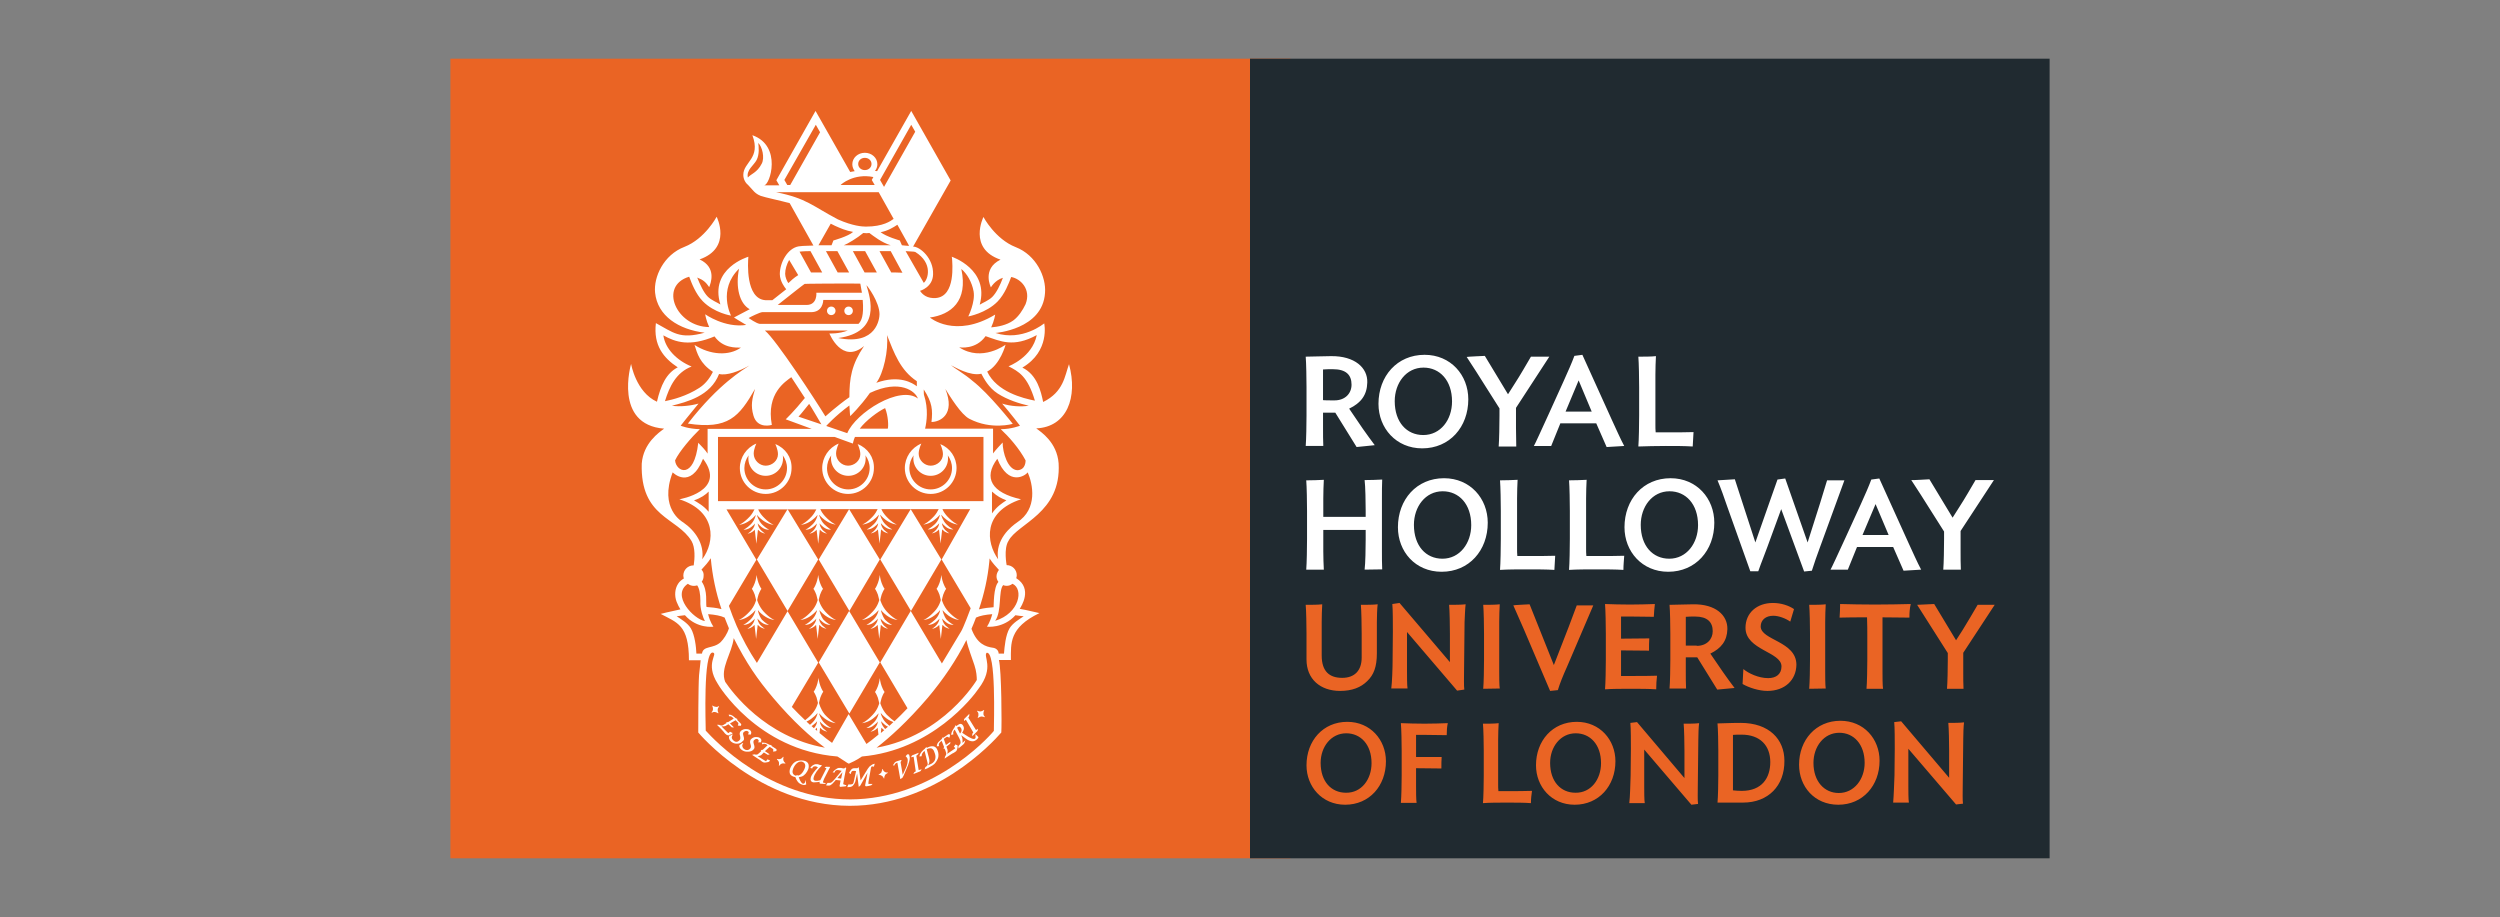
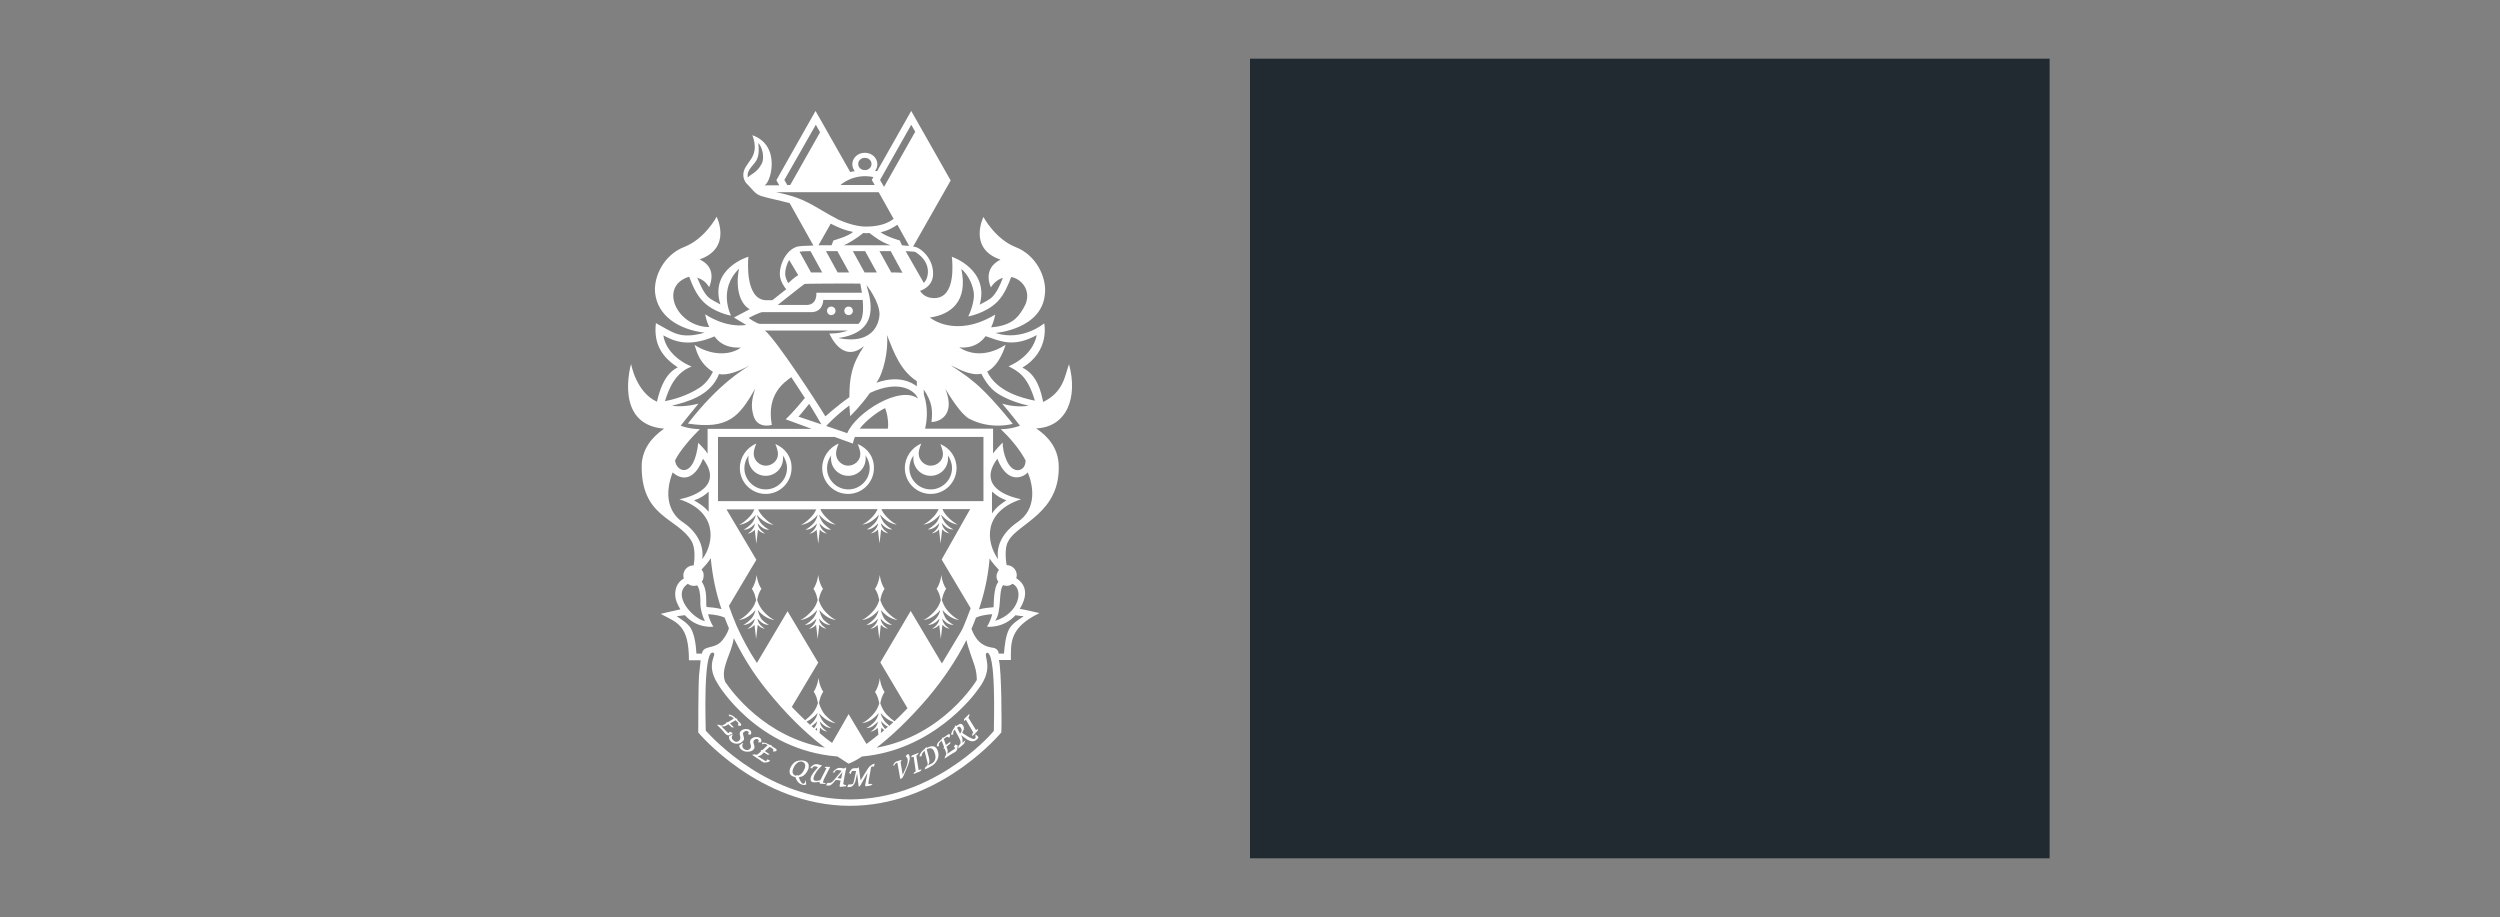
<svg xmlns="http://www.w3.org/2000/svg" id="layer" version="1.2" viewBox="0 0 259 95">
  <rect x="0" y="0" width="259" height="95" fill="#808080" stroke="none" />
-   <rect x="46.66" y="6.08" width="87.035" height="82.84" fill="#ea6424" />
  <rect x="129.5" y="6.08" width="82.84" height="82.84" fill="#202a30" />
  <path d="M75.654,76.108c.055,0,.11-.028.193-.083,0,0,0-.028.028-.028v-.028l.028-.028-.276-.138-.028.028c-.028.028-.055.055-.083.083-.028.028-.055.028-.055.028-.028,0-.028-.028-.055-.028l-.663-.663c.193,0,.359,0,.442-.055l.276-.166.359.331h.221l-.414-.414.58-.331.249.249c.055.055.055.083,0,.276l-.028.028.304.028h0c.083-.083.083-.166,0-.249l-.387-.387.083-.055-.221-.11c-.193-.166-.276-.221-.359-.276-.11-.055-.193-.083-.304-.083h-.055l.055.166h.083c.11,0,.221.055.331.193l.055.055-.58.359h-.221l.083.083c-.166.11-.276.166-.414.249-.055.028-.083.028-.138.028s-.138-.028-.249-.083h-.221l.359.359c.055.055.221.221.304.331.055.055.083.083.11.138.055.055.083.11.138.138.083.083.166.138.414.138-.028-.083,0-.083.055-.083ZM77.007,76.19c-.055-.193-.028-.276.055-.359.055-.055.166-.11.276-.11.055,0,.11.028.166.055.083.083.083.138,0,.276l-.028.028.304.028v-.028c.11-.166.028-.331-.055-.414-.138-.138-.387-.138-.442-.138h-.028c-.193,0-.387.083-.525.221-.138.166-.11.331-.055.497.028.166.055.304-.055.442-.083.083-.193.166-.331.166-.11,0-.221-.055-.304-.138-.166-.138-.193-.304-.166-.387,0-.028.028-.083.083-.193l.028-.028h-.11l-.304.193v.028c0,.193.055.331.221.497.166.138.359.221.58.221h.028c.249,0,.442-.083.58-.249.193-.138.193-.249.083-.608ZM78.084,77.626c.11-.138.11-.249,0-.58-.055-.193-.028-.276.028-.359.055-.055.166-.138.276-.138.055,0,.11.028.138.055.083.083.11.138.028.276l-.028.028h.304v-.028c.11-.166.028-.331-.083-.414-.138-.11-.331-.11-.414-.11h-.028c-.221,0-.387.11-.525.249-.11.166-.083.331-.028.497.055.166.083.304-.028.442-.083.11-.221.166-.331.166s-.193-.028-.304-.11c-.166-.11-.193-.304-.193-.387,0-.028.028-.083.083-.193l.028-.028h-.11l-.304.221v.028c0,.193.083.331.276.469.166.11.331.166.525.166h.11c.276,0,.469-.11.58-.249ZM80.376,77.571l-.469-.304.055-.055-.249-.055c-.221-.11-.331-.166-.414-.193-.138-.028-.249-.028-.359-.028h-.028l.083.193.028-.028c.11-.083.276-.055.442.055l.055.055-.497.469-.221.028.083.083c-.138.138-.221.221-.359.331-.055.055-.11.055-.166.055s-.11,0-.221-.028h0l-.221.055.414.276c.083.055.304.193.387.249.055.028.083.055.138.11.083.055.138.083.166.11.055.028.11.055.221.055.083,0,.166-.028.331-.055.055-.028.11-.028.166-.11v-.055l.028-.028-.304-.083v.028c-.028.028-.028.083-.055.11-.028.055-.055.055-.055.055q-.028,0-.055-.028l-.801-.497c.193-.028.359-.083.414-.166l.221-.221.414.249.193-.055-.497-.331.497-.442.304.193c.083.055.083.083.055.276v.028l.304-.055h0c.083-.11.083-.166-.028-.249ZM83.413,78.841c-.249-.083-.552-.083-.828,0-.359.11-.608.469-.718.746-.083.221-.083.414-.028.58.055.11.166.221.331.276.028.028.11.028.166.055h.055c.138.387.331.663.663.773.083.028.166.055.249.055s.138-.028.221-.055h0l-.055-.442c-.028,0-.055.138-.055.193-.055.138-.138.193-.249.166-.055-.028-.221-.11-.414-.663.11-.028.221-.055.331-.083.276-.11.525-.414.663-.773.11-.442,0-.69-.331-.828ZM83.386,79.559c-.221.58-.497.746-.718.801l-.028-.055-.249.055-.028-.028c-.138-.055-.221-.166-.249-.304s.028-.276.055-.387c.166-.442.497-.746.801-.746.055,0,.11,0,.166.028.138.055.387.221.249.635ZM85.567,81.133c-.11,0-.138-.028-.276-.055h-.028v-.083c.028-.083.055-.166.11-.304l.635-1.243h-.055c-.359-.028-.414-.028-.497.055l-.028.028.193.055-.635,1.243c-.193.055-.387.083-.525.055-.166-.028-.221-.138-.166-.331.083-.387.469-.884.801-1.187q.028-.028.028-.055v-.028l-.028-.028h-.138c-.11-.028-.193-.083-.249-.083h-.193c-.055,0-.083,0-.138.028-.166.055-.331.193-.414.331l-.028.028.221.055v-.028c.028-.166.166-.193.276-.193h.083c.083.028.166.055.221.11-.276.304-.663.718-.746,1.077-.028.083-.028.249.028.331.055.083.11.11.221.138h.138c.166,0,.414-.028.552-.055l-.028.11h0c0,.028.028.083.083.083l.414.028h0c.055,0,.166-.055.193-.083l.055-.055c-.028.083-.083.055-.083.055ZM87.445,81.271c-.055,0-.083-.028-.083-.028v-.055c0-.11.249-1.381.304-1.602v-.028l-.055-.055-.028.028c-.083.055-.11.083-.166.083s-.11-.028-.166-.028c-.055-.028-.138-.028-.249-.028-.083,0-.166,0-.221.028-.083.028-.276.166-.359.249-.055.055-.11.11-.138.166l-.028.028h.221v-.028c.028-.166.166-.249.359-.221.083,0,.249.055.359.083l-.69.828c-.331.387-.414.442-.635.414h-.138l-.138.221-.028.028h.028c.055.028.083.028.138.028.221.028.359,0,.69-.387l.166-.193.497.055-.11.58h0c0,.028.055.055.083.083h0c.166-.028.331-.028.552-.055h0l.083-.138h-.11c-.055-.028-.11-.028-.138-.055ZM87.279,80.001l-.138.663-.387-.055c-.028.028.525-.607.525-.607ZM90.537,79.145c-.055,0-.11.028-.11.028-.028,0-.304.193-.359.249-.028.055-.11.138-.166.221l-.746,1.215-.193-1.381-.138.11h-.276c-.138,0-.276.028-.359.138-.083.083-.166.221-.221.331v.028l.193.11v-.055c0-.083.028-.166.083-.221.055-.055.138-.055.193-.055.083,0,.193,0,.249.028l-.193.884c-.083.469-.138.469-.387.497h-.221l-.11.276h.11c.193,0,.276-.028.387-.083.083-.028.276-.304.331-.469l.193-.856.166,1.381.166-.138.746-1.325-.249,1.298c0,.055.055.11.11.11.166-.028.387-.055.525-.11h0l.138-.138h-.331c-.11,0-.11-.028-.11-.055s.028-.138.028-.221l.249-1.408c.028-.083.055-.138.138-.138.028,0,.11.028.138.028h.028l.083-.304h-.028c-.028.028-.055.028-.055.028ZM94.182,78.178h0c-.055-.028-.138-.055-.166-.028-.028,0-.055.028-.166.166l-.028.028.028.028c.083.083.138.138.166.221.083.276-.055.746-.166.966l-.331.718-.221-1.325.11-.166-.028-.028c-.028-.028-.055-.028-.11,0l-.359.11c-.083.028-.166.083-.221.138-.055.083-.11.166-.166.249l-.028.028.166.028v-.028c.028-.138.166-.221.221-.249,0,0,.055,0,.083-.028l.304,1.712.221-.138c.055-.028.469-1.049.58-1.298.193-.552.221-.773.138-.994,0-.028-.028-.083-.028-.11ZM94.928,78.289c.11-.055.138-.083.221-.221l.028-.083-.69.276c-.028.028-.055.083-.083.138v.055l.249-.055.221,1.519c-.138.055-.166.083-.221.221l-.028.055.69-.276c.055-.028.083-.055.138-.166l.028-.055-.304.083c0,.028-.249-1.491-.249-1.491ZM96.005,77.488l-.028-.11-.193.221c-.083.055-.138.11-.193.166-.166.166-.276.331-.331.552v.055l.221-.028v-.028c0-.193.11-.359.304-.525l.304,1.215c.055.221.028.304-.221.469h0l-.083.249.055-.028c.055-.028.083-.055.138-.055.083-.028.193-.083.276-.138.304-.166.469-.276.552-.359.11-.11.387-.469.414-.801.028-.249-.028-.525-.166-.773-.193-.304-.552-.359-1.049-.083ZM96.226,78.455l-.221-.828c.138-.083.276-.11.387-.11.193,0,.304.166.359.276.083.166.166.442.166.608,0,.414-.221.608-.414.718-.11.055-.193.083-.276.138-.028,0-.055.028-.083.028.193-.304.166-.497.083-.828ZM99.042,77.157h0l-.028-.055-.193.249.028.028c.028.028.055.055.083.083.055.055.028.083-.028.11l-.773.525c.055-.193.055-.359.028-.442l-.11-.304.387-.304.028-.193-.469.331-.221-.635.276-.193c.028-.028.055-.028.083-.028s.083.028.193.083l.028.028.083-.304h0c-.083-.083-.138-.11-.249-.028l-.469.331-.028-.083-.138.221c-.193.166-.276.249-.331.304-.11.138-.166.276-.166.414v.028l.249-.028-.028-.028c-.055-.166,0-.304.221-.469l.055-.055.249.635-.055.221.11-.055c.083.166.11.304.166.469.028.11,0,.193-.11.359l-.055.221.414-.276c.083-.055.249-.166.387-.249.055-.028.11-.055.166-.083.055-.028.11-.083.166-.11.11-.083.166-.138.221-.497,0-.083,0-.138-.055-.193-.11 0-.11-.028-.11-.028ZM101.058,76.19c.028.193.028.276-.055.331-.11.11-.469-.028-.994-.387l-.331-.221c.055-.083.138-.221.166-.331.055-.193-.028-.359-.11-.469-.083-.11-.193-.138-.304-.11-.083.028-.166.083-.359.221l-.055-.11-.166.304c-.028.055-.083.083-.11.166-.11.166-.193.359-.193.525v.028l.221-.055v-.028c-.055-.166,0-.331.138-.469l.469.884c.221.414.138.552.083.635l-.166.193v.249l.497-.414c.11-.11.138-.138.193-.359l.028-.083-.304.276c.028-.331.028-.497-.138-.801l.497.359c.249.193.497.276.69.276.138,0,.276-.055.414-.166,0,0,.193-.166.193-.249v-.028l-.276-.276c-.055,0-.028.11-.028.11ZM99.622,75.638c0,.138-.083.276-.166.359l-.304-.608c.11-.083.166-.11.221-.11s.083.028.138.083c.055.055.11.166.11.276ZM101.113,75.638l-.801-1.298c.083-.083.11-.138.11-.304v-.083l-.525.525c-.028.028-.028.11-.028.166v.055l.193-.138.773,1.325c-.11.11-.11.138-.11.304v.083l.525-.525c.028-.028.055-.083.055-.193v-.055l-.193.138Z" fill="#fff" />
-   <path d="M110.75,37.725c-.442,1.215-.552,2.872-2.679,3.921-.221-1.049-.607-2.817-2.154-3.562,2.899-1.712,2.264-4.584,2.264-4.584,0,0-2.264,1.905-5.053.994,0,0,4.888-.359,5.136-4.142.138-1.657-.911-3.921-3.037-4.75s-3.341-3.12-3.341-3.12c0,0-1.629,3.258,1.767,4.418-1.961.966-.994,2.872-.994,2.872,0,0,.414-.746,1.243-.994-.276.746-.663,1.546-1.105,1.988-.359.359-.994.607-1.298.801,1.022-3.673-2.899-4.97-2.899-4.97,0,0,0,.055.028.11.028.525.414,4.004-1.684,4.17-.884.055-1.353-.331-1.629-.746,0,0,1.325-.359,1.353-1.712.055-1.657-1.353-2.872-2.071-2.872l3.893-6.848-4.087-7.207-3.535,6.241c-.055,0-.138-.028-.221-.028.166-.193.249-.442.249-.69,0-.663-.58-1.187-1.298-1.187s-1.298.525-1.298,1.187c0,.276.11.525.249.718-.193.028-.331.055-.469.083l-3.59-6.323-4.059,7.179.304.525h-1.574c.608,0,1.905-4.087-1.215-5.191.911,2.43-.939,2.761-.939,4.114,0,.469.249.856.525,1.077l.552.607c.083.083.304.331.746.497.387.138,2.181.525,2.982.746l2.458,4.391c-1.049.028-1.381.055-1.519.083-1.16.193-1.961,1.684-1.961,2.872,0,.773.58,1.464.58,1.464l.083.11c-.387.304-.856.663-1.436,1.132h-.718c-2.071-.138-1.822-3.921-1.767-4.501,0,0-4.059,1.187-2.899,4.943-.304-.193-.939-.442-1.298-.801-.442-.442-.801-1.243-1.105-1.988.635.249.911.497,1.243.994.138-.359.828-2.016-.994-2.872,3.396-1.187,1.767-4.418,1.767-4.418,0,0-1.215,2.292-3.341,3.12-2.154.828-3.203,3.12-3.037,4.75.249,2.402,2.43,3.811,5.136,4.142-2.596.718-3.258-.028-5.053-.994-.276,2.32.801,3.617,2.264,4.584-1.187.607-1.767,1.878-2.154,3.562-2.181-.994-2.679-3.921-2.679-3.921,0,0-1.85,6.296,3.424,6.71-.525.387-2.154,1.491-2.32,3.617-.166,5.606,3.673,5.55,5.164,8.036.387.663.331,1.795.221,2.513h-.028c-.58,0-1.049.469-1.049,1.049,0,.11.028.221.055.304-.221.138-.442.304-.58.525-.359.525-.414,1.27-.166,1.905.11.276.249.552.387.773-1.077.221-2.043.469-2.043.469,1.684.911,2.927,1.105,2.927,4.805h1.215c-.055.469-.11,1.049-.166,1.546-.083,1.049-.083,5.937-.083,5.937,0,0,6.296,7.566,15.684,7.594h.028c8.671,0,14.69-6.434,15.684-7.594.055-.773.028-6.462-.249-7.511h1.243c0-1.74-.193-3.341,2.955-4.86-1.049-.221-.966-.249-2.043-.442.138-.221,1.381-2.071-.359-3.176.028-.11.055-.193.055-.304,0-.58-.469-1.049-1.049-1.049,0,0-.331-1.712.193-2.513.911-1.795,5.495-2.872,5.191-8.036-.166-2.154-1.795-3.231-2.32-3.617,3.176-.138,4.335-3.203,3.396-6.655ZM78.912,16.96c-.469.939-1.16,1.077-1.436,1.436-.166-.801.608-1.243.911-1.822.304-.607.221-1.381.166-1.767.414.387.69,1.546.359,2.154ZM99.595,27.867c.58.469,1.105,1.381,1.27,2.32.193,1.105-.552,2.596-.552,2.596,0,0,1.85-.331,3.037-1.546.746-.773,1.16-1.878,1.408-2.54.966.166,2.099,1.27,1.491,2.817-.304.635-.718,1.27-1.27,1.684-.69.497-1.629.663-2.292.718.331-.718.414-1.325.414-1.325-4.17,2.513-6.765.304-6.765.304,2.181-.304,3.976-1.684,3.258-5.026ZM95.701,40.348c.884,1.353.939,2.126.801,3.369.856,0,2.513-.746,1.436-3.424.497.801,1.629,2.651,2.485,3.093,2.264,1.187,4.501.525,4.501.525,0,0-2.458-3.148-4.197-4.473-.718-.635-2.016-1.408-2.209-1.602.359.166,1.961,1.16,3.148.884.249.469.746,1.436,1.684,2.043,1.022.663,2.264,1.049,3.231,1.27-.828.138-1.905.055-2.761-.221.884,1.022,1.85,2.292,1.85,2.292,0,0-.884.359-1.988.359.856.801,1.905,1.988,2.568,3.231,0,0,.055.994-.856,1.022-.994-.055-1.519-1.822-1.519-2.872,0,0-.718.746-.994,1.132v-2.568h-7.041c.166-.69.359-2.043-.11-3.479-.028,0-.028-.58-.028-.58ZM103.433,60.285c-.525.58-.469,2.402-.497,2.623-.414.028-.966.083-1.519.221.552-1.629.911-3.258,1.077-4.943l.028-.331c.276.442.663.856.966,1.187-.138.193-.249.414-.249.663,0,.193.055.387.193.58ZM101.887,45.263v6.655h-27.503v-6.655h12.067l1.905.69s.083-.414.221-.69h13.31ZM100.561,63.019c-.055.166-.773,2.071-.994,2.402l-1.988,3.314-3.231-5.44-3.148,5.329,2.817,4.75c-.469.497-.911.939-1.353,1.353-.193-.138-.469-.359-.801-.69-.497-.552-.663-1.187-.663-1.187h0c.028-.166.083-.359.138-.552.166-.442.304-.608.304-.608h0s-.138-.166-.304-.608c-.138-.359-.193-.828-.193-.828,0,0-.055.469-.193.828-.166.442-.304.608-.304.608h0s.138.166.304.608l.138.552h0s-.138.635-.663,1.187c-.663.718-1.132.884-1.132.884,0,0,.552-.028,1.132-.469.442-.331.58-.552.58-.552v.083s-.11.525-.525.911c-.387.387-.718.525-.718.525,0,0,.387.055.801-.304.387-.304.387-.387.387-.387l-.028.166s-.055.276-.304.552c-.166.193-.442.359-.442.359,0,0,.276-.028.497-.193.138-.083.249-.221.249-.221l.083.718c-.442.359-.856.69-1.243.966l-1.85-3.093-1.712,2.982c-.387-.276-.828-.608-1.298-1.022l.055-.552s.11.11.249.221c.221.138.497.193.497.193,0,0-.276-.193-.442-.359-.249-.276-.304-.552-.304-.552l-.028-.166s0,.055.387.387c.414.331.801.304.801.304,0,0-.331-.138-.718-.525-.387-.387-.525-.911-.525-.911v-.083s.138.221.58.552c.608.442,1.132.469,1.132.469,0,0-.469-.166-1.132-.884-.469-.58-.608-1.215-.608-1.215h0c.028-.166.083-.359.138-.552.166-.442.304-.608.304-.608h0s-.138-.166-.304-.608c-.138-.359-.193-.828-.193-.828,0,0-.055.469-.193.828-.166.442-.304.608-.304.608h0s.138.166.304.608l.138.552h0s-.138.635-.663,1.187c-.249.276-.497.469-.663.608-.442-.414-.911-.884-1.381-1.381l2.734-4.584-3.176-5.329-3.176,5.357c-.828-1.243-1.519-2.54-2.099-3.838h0c-.166-.359-.69-1.712-.801-2.071l2.844-4.777-3.093-5.219h2.899c-.11.221-.249.469-.469.718-.663.718-1.132.884-1.132.884,0,0,.552-.028,1.132-.469.442-.331.58-.552.58-.552v.083s-.11.525-.525.911c-.387.387-.718.525-.718.525,0,0,.359.055.801-.276.387-.304.387-.387.387-.387l-.028.166s-.055.276-.304.552c-.166.193-.442.359-.442.359,0,0,.276-.028.497-.193.138-.083.249-.221.249-.221l.166,1.464h0l.166-1.464s.11.11.249.221c.221.138.497.193.497.193,0,0-.276-.193-.442-.359-.249-.276-.304-.552-.304-.552l-.028-.166s0,.055.387.387c.414.331.801.276.801.276,0,0-.331-.138-.718-.525s-.525-.911-.525-.911v-.083s.138.221.58.552c.608.442,1.132.469,1.132.469,0,0-.469-.166-1.132-.884-.221-.249-.387-.497-.469-.718h6.02c-.11.221-.249.469-.469.718-.663.718-1.132.884-1.132.884,0,0,.552-.028,1.132-.469.442-.331.58-.552.58-.552v.083s-.11.525-.525.911c-.387.387-.718.525-.718.525,0,0,.359.055.801-.276.387-.304.387-.387.387-.387l-.028.166s-.055.276-.304.552c-.166.193-.442.359-.442.359,0,0,.276-.028.497-.193.138-.083.249-.221.249-.221l.166,1.464h0l.166-1.464s.11.11.249.221c.221.138.497.193.497.193,0,0-.276-.193-.442-.359-.249-.276-.304-.552-.304-.552l-.028-.166s0,.055.387.387c.414.331.801.276.801.276,0,0-.276-.166-.69-.552-.387-.387-.525-.911-.525-.911v-.083s.138.221.58.552c.608.442,1.132.469,1.132.469,0,0-.469-.166-1.132-.884-.221-.249-.387-.497-.469-.718h5.937c-.11.221-.249.469-.469.718-.663.718-1.132.884-1.132.884,0,0,.552-.028,1.132-.469.442-.331.58-.552.58-.552v.083s-.11.525-.525.911c-.387.387-.718.525-.718.525,0,0,.359.055.801-.276.387-.304.387-.387.387-.387l-.028.166s-.055.276-.304.552c-.166.193-.442.359-.442.359,0,0,.276-.028.497-.193.138-.083.249-.221.249-.221l.166,1.464h0l.166-1.464s.11.11.249.221c.221.138.497.193.497.193,0,0-.276-.193-.442-.359-.249-.276-.304-.552-.304-.552l-.028-.166s0,.055.387.387c.442.331.801.276.801.276,0,0-.331-.138-.718-.525s-.525-.911-.525-.911v-.083s.138.221.58.552c.608.442,1.132.469,1.132.469,0,0-.469-.166-1.132-.884-.221-.249-.387-.497-.469-.718h5.937c-.11.221-.249.469-.469.718-.663.718-1.132.884-1.132.884,0,0,.552-.028,1.132-.469.442-.331.58-.552.58-.552v.083s-.11.525-.525.911-.718.525-.718.525c0,0,.359.055.801-.276.387-.304.387-.387.387-.387l-.028.166s-.055.276-.304.552c-.166.193-.442.359-.442.359,0,0,.276-.028.497-.193.138-.083.249-.221.249-.221l.166,1.464h0l.166-1.464s.11.11.249.221c.221.138.497.193.497.193,0,0-.276-.193-.442-.359-.249-.276-.304-.552-.304-.552l-.028-.166s0,.055.387.387c.414.331.801.276.801.276,0,0-.331-.138-.718-.525-.387-.387-.525-.911-.525-.911v-.083s.138.221.58.552c.608.442,1.132.469,1.132.469,0,0-.469-.166-1.132-.884-.221-.249-.387-.497-.469-.718h2.872l-2.955,5.219,3.01,5.053h0ZM91.614,75.417c-.249-.276-.304-.552-.304-.552l-.028-.166s0,.055.387.387c.11.083.221.166.331.193-.083.083-.193.166-.304.249,0-.028-.055-.055-.083-.11ZM91.614,75.638c-.11.11-.249.193-.359.304l.055-.552s.11.11.249.221c.028,0,.055.028.055.028ZM91.78,74.865c-.387-.387-.525-.911-.525-.911v-.083s.138.221.58.552c.249.193.525.304.718.387-.138.138-.276.249-.414.387-.083-.11-.221-.193-.359-.331ZM96.115,72.297c1.629-1.933,2.982-3.949,4.004-5.992.166.801.608,1.905.828,2.596.221.663.249,1.215.249,1.546h0c-.028.055-3.452,5.771-10.383,7.014,1.353-1.049,3.203-2.706,5.302-5.164ZM76.013,66.111c1.325,2.596,2.402,4.197,4.087,6.185,2.071,2.458,3.949,4.114,5.357,5.164-6.213-1.105-9.637-5.799-10.327-6.821-.552-1.408.69-2.927.884-4.529ZM84.628,74.893s-.055.276-.304.552h0c-.083-.083-.166-.138-.249-.221.055-.028.11-.083.193-.138.387-.304.387-.387.387-.387l-.028.193ZM84.656,75.721c-.055-.055-.138-.11-.193-.166.083-.083.166-.166.166-.166l.028.331ZM84.159,74.865c-.083.083-.166.166-.249.221-.11-.11-.249-.221-.359-.331.166-.083.359-.166.552-.331.442-.331.58-.552.58-.552v.083s-.11.525-.525.911ZM72.672,59.015c.304-.331.69-.746.966-1.187v.028c.166,1.795.525,3.535,1.105,5.247-.552-.138-1.105-.193-1.546-.221-.11-.331.166-1.684-.497-2.623.138-.166.193-.387.193-.608.028-.249-.055-.469-.221-.635ZM73.334,47.031c-.304-.469-.608-.746-.994-1.16-.442,3.921-2.32,2.982-2.402,1.822.442-.939,1.712-2.402,2.568-3.231-1.215-.028-1.988-.359-1.988-.359,0,0,.994-1.27,1.85-2.292-.773.221-1.933.359-2.761.221,1.519-.387,4.004-.994,4.888-3.286.801.193,2.071-.276,3.148-.884-.663.469-3.12,1.822-6.379,6.02,4.17.635,5.302-.69,6.959-3.59-.304,1.022-.469,1.712-.166,2.761.414,1.436,1.905.966,1.905.966-.608-3.286,1.436-4.501,2.016-4.943.359.552,1.27,1.933,1.408,2.154-1.16,1.436-1.988,2.209-1.988,2.209l2.706.994h-10.797v2.596h.028ZM86.754,26.017l1.215,2.209h-1.187l-1.215-2.209h1.187ZM84.794,25.409l1.27-2.237c.166.083.331.166.442.221.552.249,1.105.497,1.878.635-.525.469-2.043.884-2.043.884l-.193.497h-1.353ZM87.417,25.409c.387-.138,1.436-.773,2.016-1.27.221.028.469.028.635,0,.414.304,1.27.994,2.209,1.27h-4.86ZM87.776,44.877l-2.181-.746s.911-1.022,2.402-2.126c.028.663.083,1.105.083,1.105,0,0,1.049-.994,2.043-2.402,3.12-1.464,4.722-.166,4.97.58-1.85-1.408-6.434,1.464-7.318,3.59ZM91.973,44.407h-2.899c.608-.828,1.905-1.795,2.623-2.126.331.801.359,1.905.276,2.126ZM94.983,40.017c-.442-.331-1.795-1.215-4.197-.359.746-.966,1.27-3.369,1.105-4.943.746,1.878,1.381,3.645,3.093,4.777v.525ZM92.332,28.226l-1.215-2.209h1.16l1.215,2.237c-.304-.028-1.16-.028-1.16-.028ZM93.437,25.409l-.221-.497s-1.381-.387-1.988-.856c.746-.138,1.325-.497,1.74-.773l1.215,2.181c-.028.028-.746-.055-.746-.055ZM89.626,26.017l1.215,2.209h-1.27l-1.215-2.209h1.27ZM89.764,29.551c.11.083,1.353,1.74,1.353,3.01,0,.414-.276,3.258-4.28,2.458,4.473-.607,3.341-4.087,2.927-5.467ZM85.926,34.549s1.298,3.231,3.59,1.298c-1.298,1.933-1.519,3.314-1.519,5.302-1.298.911-2.485,1.988-2.485,1.988-.939-1.546-5.108-7.953-6.268-8.892h8.588c-.939.359-1.905.304-1.905.304ZM85.098,43.965l-2.375-.801c.249-.249.469-.552,1.105-1.325.193.276,1.27,2.126,1.27,2.126ZM95.701,29.33q-.028,0,0,0h0ZM94.818,26.1c1.878,1.16,1.325,2.872.884,3.203l-1.878-3.286c.11.028.884.028.994.083ZM94.403,12.928l.414.718-3.231,5.716-.414-.718,3.231-5.716ZM89.599,16.352c.387,0,.69.276.69.635s-.304.635-.69.635-.69-.276-.69-.635.304-.635.69-.635ZM90.482,18.34l-.166.304.304.525h-3.535c.028-.055,1.353-1.243,3.396-.828ZM84.518,12.928l.442.773-3.093,5.467h-.304l-.304-.525,3.258-5.716ZM80.403,19.914h10.631l1.546,2.761c-.304.221-1.077.801-2.872.801-.359,0-1.353-.055-2.899-.746-2.679-1.408-3.231-2.181-6.406-2.817ZM83.965,26.017l1.215,2.209h-1.16l-1.187-2.154s.387-.055,1.132-.055ZM81.342,28.364c0-.469.166-.994.414-1.436l.939,1.574c-.414.249-.828.635-1.022.828-.138-.193-.331-.607-.331-.966ZM83.358,29.413c.11,0,.469-.028,1.657-.028,1.215,0,2.817-.028,4.114,0,.055.276.11.607.166.939h-4.722s.138,1.27-1.022,1.27h-2.982c1.298-1.022,2.54-2.016,2.789-2.181ZM78.967,32.34h5.053c1.187,0,1.27-1.077,1.27-1.27h4.087c.138,1.657-.138,2.181-.442,2.485h-10.217c-.387-.055-1.105-.58-1.16-.607.166-.11,1.187-.607,1.408-.607ZM71.401,28.668c.249.663.663,1.767,1.408,2.54,1.187,1.215,2.927,1.491,2.927,1.491,0,0-1.408-2.679.828-4.86-.387,1.933.055,3.617,1.105,4.197l-1.629.856s.635.414,1.27.773c-2.237.331-4.252-1.105-4.252-1.105,0,0,.083.607.414,1.325-3.396-.028-5.274-4.252-2.071-5.219ZM71.65,37.973c-1.546-.635-2.734-1.85-2.927-3.231,1.27.718,2.734,1.187,5.302.11.884,1.243,2.237,1.16,2.734,1.16-1.243.884-3.176.773-4.805-.276.276.884.552,1.905,1.905,2.789-.221.442-.663,1.187-1.408,1.657-1.325.856-2.734,1.215-3.562,1.381.469-1.519,1.16-2.982,2.761-3.59ZM70.794,54.127c-.138-.083-2.54-1.436-1.105-5.191,0,0,1.822,1.878,3.148-1.408,2.54,3.369-2.458,4.197-2.458,4.197,3.866,1.243,3.728,4.391,2.375,6.213.221-1.574-.718-2.955-1.961-3.811ZM73.417,50.924v2.099c-.525-.635-1.105-.939-1.519-1.187.69-.221,1.243-.608,1.519-.911ZM71.263,60.478c.166.138.387.221.635.221.11,0,.221-.028.331-.055.221.304.331.884.331,1.602-.055.856.304,1.822.469,2.099-1.16-.193-3.535-2.678-1.767-3.866ZM72.727,67.713h-.58c-.028-.69-.166-1.933-.58-2.623-.331-.552-1.049-.966-1.464-1.243.249-.028.525-.083.856-.11,1.27,1.436,2.955,1.187,2.955,1.187,0,0-.359-.469-.552-1.298.718.055,1.325.166,1.712.359.138.387.304.746.442,1.105-.166.58-.552,1.132-.856,1.436-.773.718-1.822.331-1.933,1.187ZM88.08,82.818c-8.339,0-14.083-6.158-14.966-7.124,0-.608-.276-8.146.718-8.091.635.11-.856,1.077.525,3.231.028.083,4.087,6.876,12.398,7.538.718.442.966.635,1.022.663l.166.083.166-.083c.055-.028.552-.221,1.187-.663,7.207-.635,11.487-6.13,12.095-7.041,1.657-2.181.442-3.341.828-3.7.994-.221.746,7.235.746,8.091-.773.939-6.517,7.069-14.884,7.097ZM106.056,63.847c-.414.276-1.132.69-1.464,1.243-.414.69-.525,1.933-.58,2.623h-.552c0-.359-.304-.58-.607-.608-.746-.11-1.629-.387-2.209-1.961.166-.387.331-.773.469-1.16.387-.193.994-.304,1.684-.359-.221.856-.552,1.298-.552,1.298,0,0,1.684.221,2.955-1.187.304.055.607.083.856.11ZM104.896,60.478c1.187.552.718,3.065-1.795,3.838.718-1.022.304-3.093.828-3.7.11.055.552.193.966-.138ZM105.366,54.127c-.607.414-2.292,1.767-1.961,3.811-1.243-1.74-1.629-4.888,2.375-6.213-3.037-.663-3.949-2.209-2.458-4.197,1.16,2.927,2.927,1.74,3.148,1.408.525,1.187,1.077,3.783-1.105,5.191ZM102.77,53.188v-2.264c.58.525.939.69,1.491.911-.414.276-.966.608-1.491,1.353ZM102.273,38.498c1.381-.746,1.905-2.789,1.905-2.789,0,0-2.43,1.822-4.805.276.083,0,1.712.276,2.734-1.16,1.546.525,2.872,1.215,5.302-.11-.469,2.32-2.927,3.231-2.927,3.231,1.049.552,1.961.994,2.734,3.562-1.243-.249-3.949-.911-4.943-3.01ZM97.662,63.295v-.083s.138.221.58.552c.608.442,1.132.469,1.132.469,0,0-.469-.166-1.132-.884-.497-.552-.663-1.187-.663-1.187h0c.028-.166.083-.359.138-.552.166-.442.304-.608.304-.608h0s-.138-.166-.304-.608c-.138-.359-.193-.828-.193-.828,0,0-.055.469-.193.828-.166.442-.304.608-.304.608h0s.138.166.304.608l.138.552h0s-.138.635-.663,1.187c-.663.718-1.132.884-1.132.884,0,0,.552-.028,1.132-.469.442-.331.58-.552.58-.552v.083s-.11.525-.525.911-.718.525-.718.525c0,0,.359.055.801-.276.387-.304.387-.387.387-.387l-.028.166s-.055.276-.304.552c-.166.193-.442.359-.442.359,0,0,.276-.028.497-.193.138-.083.249-.221.249-.221l.166,1.464h0l.166-1.464s.11.11.249.221c.221.138.497.193.497.193,0,0-.276-.193-.442-.359-.249-.276-.304-.552-.304-.552l-.028-.166s0,.055.387.387c.414.331.801.276.801.276,0,0-.331-.138-.718-.525-.304-.387-.414-.911-.414-.911h0ZM91.283,63.295v-.083s.138.221.58.552c.608.442,1.132.469,1.132.469,0,0-.469-.166-1.132-.884-.497-.552-.663-1.187-.663-1.187h0c.028-.166.083-.359.138-.552.166-.442.304-.608.304-.608h0s-.138-.166-.304-.608c-.138-.359-.193-.828-.193-.828,0,0-.055.469-.193.828-.166.442-.304.608-.304.608h0s.138.166.304.608l.138.552h0s-.138.635-.663,1.187c-.663.718-1.132.884-1.132.884,0,0,.552-.028,1.132-.469.442-.331.58-.552.58-.552v.083s-.11.525-.525.911c-.387.387-.718.525-.718.525,0,0,.387.055.801-.276.387-.304.387-.387.387-.387l-.028.166s-.055.276-.304.552c-.166.193-.442.359-.442.359,0,0,.276-.028.497-.193.138-.083.249-.221.249-.221l.166,1.464h0l.166-1.464s.11.11.249.221c.221.138.497.193.497.193,0,0-.276-.193-.442-.359-.249-.276-.304-.552-.304-.552l-.028-.166s0,.055.387.387c.442.331.801.276.801.276,0,0-.331-.138-.718-.525-.304-.387-.414-.911-.414-.911ZM84.904,63.295v-.083s.138.221.58.552c.608.442,1.132.469,1.132.469,0,0-.469-.166-1.132-.884-.497-.552-.663-1.187-.663-1.187h0c.028-.166.083-.359.138-.552.166-.442.304-.608.304-.608h0s-.138-.166-.304-.608c-.138-.359-.193-.828-.193-.828,0,0-.055.469-.193.828-.166.442-.304.608-.304.608h0s.138.166.304.608l.138.552h0s-.138.635-.663,1.187c-.663.718-1.132.884-1.132.884,0,0,.552-.028,1.132-.469.442-.331.58-.552.58-.552v.083s-.11.525-.525.911c-.387.387-.718.525-.718.525,0,0,.387.055.801-.276.387-.304.387-.387.387-.387l-.028.166s-.055.276-.304.552c-.166.193-.442.359-.442.359,0,0,.276-.028.497-.193.138-.083.249-.221.249-.221l.166,1.464h0l.166-1.464s.11.11.249.221c.221.138.497.193.497.193,0,0-.276-.193-.442-.359-.249-.276-.304-.552-.304-.552l-.028-.166s0,.055.387.387c.414.331.801.276.801.276,0,0-.331-.138-.718-.525-.304-.387-.414-.911-.414-.911ZM78.526,63.295v-.083s.138.221.58.552c.608.442,1.132.469,1.132.469,0,0-.469-.166-1.132-.884-.497-.552-.663-1.187-.663-1.187h0c.028-.166.083-.359.138-.552.166-.442.304-.608.304-.608h0s-.138-.166-.304-.608c-.138-.359-.193-.828-.193-.828,0,0-.055.469-.193.828-.166.442-.304.608-.304.608h0s.138.166.304.608l.138.552h0s-.138.635-.663,1.187c-.663.718-1.132.884-1.132.884,0,0,.552-.028,1.132-.469.442-.331.58-.552.58-.552v.083s-.11.525-.525.911c-.387.387-.718.525-.718.525,0,0,.359.055.801-.276.387-.304.387-.387.387-.387l-.028.166s-.055.276-.304.552c-.166.193-.442.359-.442.359,0,0,.276-.028.497-.193.138-.083.249-.221.249-.221l.166,1.464h0l.166-1.464s.11.11.249.221c.221.138.497.193.497.193,0,0-.276-.193-.442-.359-.249-.276-.304-.552-.304-.552l-.028-.166s0,.055.387.387c.414.331.801.276.801.276,0,0-.331-.138-.718-.525-.304-.387-.414-.911-.414-.911ZM88.853,46.009s.276.552.276,1.049c0,.663-.608,1.187-1.27,1.187s-1.243-.58-1.243-1.243c0-.497.276-1.049.276-1.049-1.022.414-1.712,1.436-1.712,2.54,0,1.491,1.215,2.679,2.679,2.679,1.491,0,2.679-1.215,2.679-2.679.028-1.105-.635-2.071-1.684-2.485ZM87.887,50.703c-1.215,0-2.209-.994-2.209-2.209,0-.469.166-.939.442-1.325-.028.11-.028.221-.028.331,0,.994.801,1.795,1.795,1.795s1.795-.801,1.795-1.795c0-.11,0-.221-.028-.331.276.387.442.828.442,1.325,0,1.215-.994,2.209-2.209,2.209ZM80.321,46.009s.276.552.276,1.049c0,.663-.608,1.187-1.27,1.187s-1.243-.58-1.243-1.243c0-.497.276-1.049.276-1.049-1.022.414-1.712,1.436-1.712,2.54,0,1.491,1.215,2.679,2.679,2.679,1.491,0,2.679-1.215,2.679-2.679.028-1.105-.635-2.071-1.684-2.485ZM79.326,50.703c-1.215,0-2.209-.994-2.209-2.209,0-.469.166-.939.442-1.325-.028.11-.028.221-.028.331,0,.994.801,1.795,1.795,1.795s1.795-.801,1.795-1.795c0-.11,0-.221-.028-.331.276.387.442.828.442,1.325,0,1.215-.994,2.209-2.209,2.209ZM97.413,46.009s.276.552.276,1.049c0,.663-.608,1.187-1.27,1.187s-1.243-.58-1.243-1.243c0-.497.276-1.049.276-1.049-1.022.414-1.712,1.436-1.712,2.54,0,1.491,1.215,2.679,2.679,2.679,1.491,0,2.679-1.215,2.679-2.679,0-1.105-.663-2.071-1.684-2.485ZM96.419,50.703c-1.215,0-2.209-.994-2.209-2.209,0-.469.166-.939.442-1.325-.028.11-.028.221-.028.331,0,.994.801,1.795,1.795,1.795s1.795-.801,1.795-1.795c0-.11,0-.221-.028-.331.276.387.442.828.442,1.325,0,1.215-.994,2.209-2.209,2.209Z" fill="#fff" />
+   <path d="M110.75,37.725c-.442,1.215-.552,2.872-2.679,3.921-.221-1.049-.607-2.817-2.154-3.562,2.899-1.712,2.264-4.584,2.264-4.584,0,0-2.264,1.905-5.053.994,0,0,4.888-.359,5.136-4.142.138-1.657-.911-3.921-3.037-4.75s-3.341-3.12-3.341-3.12c0,0-1.629,3.258,1.767,4.418-1.961.966-.994,2.872-.994,2.872,0,0,.414-.746,1.243-.994-.276.746-.663,1.546-1.105,1.988-.359.359-.994.607-1.298.801,1.022-3.673-2.899-4.97-2.899-4.97,0,0,0,.055.028.11.028.525.414,4.004-1.684,4.17-.884.055-1.353-.331-1.629-.746,0,0,1.325-.359,1.353-1.712.055-1.657-1.353-2.872-2.071-2.872l3.893-6.848-4.087-7.207-3.535,6.241c-.055,0-.138-.028-.221-.028.166-.193.249-.442.249-.69,0-.663-.58-1.187-1.298-1.187s-1.298.525-1.298,1.187c0,.276.11.525.249.718-.193.028-.331.055-.469.083l-3.59-6.323-4.059,7.179.304.525h-1.574c.608,0,1.905-4.087-1.215-5.191.911,2.43-.939,2.761-.939,4.114,0,.469.249.856.525,1.077l.552.607c.083.083.304.331.746.497.387.138,2.181.525,2.982.746l2.458,4.391c-1.049.028-1.381.055-1.519.083-1.16.193-1.961,1.684-1.961,2.872,0,.773.58,1.464.58,1.464l.083.11c-.387.304-.856.663-1.436,1.132h-.718c-2.071-.138-1.822-3.921-1.767-4.501,0,0-4.059,1.187-2.899,4.943-.304-.193-.939-.442-1.298-.801-.442-.442-.801-1.243-1.105-1.988.635.249.911.497,1.243.994.138-.359.828-2.016-.994-2.872,3.396-1.187,1.767-4.418,1.767-4.418,0,0-1.215,2.292-3.341,3.12-2.154.828-3.203,3.12-3.037,4.75.249,2.402,2.43,3.811,5.136,4.142-2.596.718-3.258-.028-5.053-.994-.276,2.32.801,3.617,2.264,4.584-1.187.607-1.767,1.878-2.154,3.562-2.181-.994-2.679-3.921-2.679-3.921,0,0-1.85,6.296,3.424,6.71-.525.387-2.154,1.491-2.32,3.617-.166,5.606,3.673,5.55,5.164,8.036.387.663.331,1.795.221,2.513h-.028c-.58,0-1.049.469-1.049,1.049,0,.11.028.221.055.304-.221.138-.442.304-.58.525-.359.525-.414,1.27-.166,1.905.11.276.249.552.387.773-1.077.221-2.043.469-2.043.469,1.684.911,2.927,1.105,2.927,4.805h1.215c-.055.469-.11,1.049-.166,1.546-.083,1.049-.083,5.937-.083,5.937,0,0,6.296,7.566,15.684,7.594h.028c8.671,0,14.69-6.434,15.684-7.594.055-.773.028-6.462-.249-7.511h1.243c0-1.74-.193-3.341,2.955-4.86-1.049-.221-.966-.249-2.043-.442.138-.221,1.381-2.071-.359-3.176.028-.11.055-.193.055-.304,0-.58-.469-1.049-1.049-1.049,0,0-.331-1.712.193-2.513.911-1.795,5.495-2.872,5.191-8.036-.166-2.154-1.795-3.231-2.32-3.617,3.176-.138,4.335-3.203,3.396-6.655ZM78.912,16.96c-.469.939-1.16,1.077-1.436,1.436-.166-.801.608-1.243.911-1.822.304-.607.221-1.381.166-1.767.414.387.69,1.546.359,2.154ZM99.595,27.867c.58.469,1.105,1.381,1.27,2.32.193,1.105-.552,2.596-.552,2.596,0,0,1.85-.331,3.037-1.546.746-.773,1.16-1.878,1.408-2.54.966.166,2.099,1.27,1.491,2.817-.304.635-.718,1.27-1.27,1.684-.69.497-1.629.663-2.292.718.331-.718.414-1.325.414-1.325-4.17,2.513-6.765.304-6.765.304,2.181-.304,3.976-1.684,3.258-5.026ZM95.701,40.348c.884,1.353.939,2.126.801,3.369.856,0,2.513-.746,1.436-3.424.497.801,1.629,2.651,2.485,3.093,2.264,1.187,4.501.525,4.501.525,0,0-2.458-3.148-4.197-4.473-.718-.635-2.016-1.408-2.209-1.602.359.166,1.961,1.16,3.148.884.249.469.746,1.436,1.684,2.043,1.022.663,2.264,1.049,3.231,1.27-.828.138-1.905.055-2.761-.221.884,1.022,1.85,2.292,1.85,2.292,0,0-.884.359-1.988.359.856.801,1.905,1.988,2.568,3.231,0,0,.055.994-.856,1.022-.994-.055-1.519-1.822-1.519-2.872,0,0-.718.746-.994,1.132v-2.568h-7.041c.166-.69.359-2.043-.11-3.479-.028,0-.028-.58-.028-.58ZM103.433,60.285c-.525.58-.469,2.402-.497,2.623-.414.028-.966.083-1.519.221.552-1.629.911-3.258,1.077-4.943l.028-.331c.276.442.663.856.966,1.187-.138.193-.249.414-.249.663,0,.193.055.387.193.58ZM101.887,45.263v6.655h-27.503v-6.655h12.067l1.905.69s.083-.414.221-.69h13.31ZM100.561,63.019c-.055.166-.773,2.071-.994,2.402l-1.988,3.314-3.231-5.44-3.148,5.329,2.817,4.75c-.469.497-.911.939-1.353,1.353-.193-.138-.469-.359-.801-.69-.497-.552-.663-1.187-.663-1.187h0c.028-.166.083-.359.138-.552.166-.442.304-.608.304-.608h0s-.138-.166-.304-.608c-.138-.359-.193-.828-.193-.828,0,0-.055.469-.193.828-.166.442-.304.608-.304.608h0s.138.166.304.608l.138.552h0s-.138.635-.663,1.187c-.663.718-1.132.884-1.132.884,0,0,.552-.028,1.132-.469.442-.331.58-.552.58-.552v.083s-.11.525-.525.911c-.387.387-.718.525-.718.525,0,0,.387.055.801-.304.387-.304.387-.387.387-.387l-.028.166s-.055.276-.304.552c-.166.193-.442.359-.442.359,0,0,.276-.028.497-.193.138-.083.249-.221.249-.221l.083.718c-.442.359-.856.69-1.243.966l-1.85-3.093-1.712,2.982c-.387-.276-.828-.608-1.298-1.022l.055-.552s.11.11.249.221c.221.138.497.193.497.193,0,0-.276-.193-.442-.359-.249-.276-.304-.552-.304-.552l-.028-.166s0,.055.387.387c.414.331.801.304.801.304,0,0-.331-.138-.718-.525-.387-.387-.525-.911-.525-.911v-.083s.138.221.58.552c.608.442,1.132.469,1.132.469,0,0-.469-.166-1.132-.884-.469-.58-.608-1.215-.608-1.215h0c.028-.166.083-.359.138-.552.166-.442.304-.608.304-.608h0s-.138-.166-.304-.608c-.138-.359-.193-.828-.193-.828,0,0-.055.469-.193.828-.166.442-.304.608-.304.608h0s.138.166.304.608l.138.552h0s-.138.635-.663,1.187c-.249.276-.497.469-.663.608-.442-.414-.911-.884-1.381-1.381l2.734-4.584-3.176-5.329-3.176,5.357c-.828-1.243-1.519-2.54-2.099-3.838h0c-.166-.359-.69-1.712-.801-2.071l2.844-4.777-3.093-5.219h2.899c-.11.221-.249.469-.469.718-.663.718-1.132.884-1.132.884,0,0,.552-.028,1.132-.469.442-.331.58-.552.58-.552v.083s-.11.525-.525.911c-.387.387-.718.525-.718.525,0,0,.359.055.801-.276.387-.304.387-.387.387-.387l-.028.166s-.055.276-.304.552c-.166.193-.442.359-.442.359,0,0,.276-.028.497-.193.138-.083.249-.221.249-.221l.166,1.464h0l.166-1.464s.11.11.249.221c.221.138.497.193.497.193,0,0-.276-.193-.442-.359-.249-.276-.304-.552-.304-.552l-.028-.166s0,.055.387.387c.414.331.801.276.801.276,0,0-.331-.138-.718-.525s-.525-.911-.525-.911v-.083s.138.221.58.552c.608.442,1.132.469,1.132.469,0,0-.469-.166-1.132-.884-.221-.249-.387-.497-.469-.718h6.02c-.11.221-.249.469-.469.718-.663.718-1.132.884-1.132.884,0,0,.552-.028,1.132-.469.442-.331.58-.552.58-.552v.083s-.11.525-.525.911c-.387.387-.718.525-.718.525,0,0,.359.055.801-.276.387-.304.387-.387.387-.387l-.028.166s-.055.276-.304.552c-.166.193-.442.359-.442.359,0,0,.276-.028.497-.193.138-.083.249-.221.249-.221l.166,1.464h0l.166-1.464s.11.11.249.221c.221.138.497.193.497.193,0,0-.276-.193-.442-.359-.249-.276-.304-.552-.304-.552l-.028-.166s0,.055.387.387c.414.331.801.276.801.276,0,0-.276-.166-.69-.552-.387-.387-.525-.911-.525-.911v-.083s.138.221.58.552c.608.442,1.132.469,1.132.469,0,0-.469-.166-1.132-.884-.221-.249-.387-.497-.469-.718h5.937c-.11.221-.249.469-.469.718-.663.718-1.132.884-1.132.884,0,0,.552-.028,1.132-.469.442-.331.58-.552.58-.552v.083s-.11.525-.525.911c-.387.387-.718.525-.718.525,0,0,.359.055.801-.276.387-.304.387-.387.387-.387l-.028.166s-.055.276-.304.552c-.166.193-.442.359-.442.359,0,0,.276-.028.497-.193.138-.083.249-.221.249-.221l.166,1.464h0l.166-1.464s.11.11.249.221c.221.138.497.193.497.193,0,0-.276-.193-.442-.359-.249-.276-.304-.552-.304-.552l-.028-.166s0,.055.387.387c.442.331.801.276.801.276,0,0-.331-.138-.718-.525s-.525-.911-.525-.911v-.083s.138.221.58.552c.608.442,1.132.469,1.132.469,0,0-.469-.166-1.132-.884-.221-.249-.387-.497-.469-.718h5.937c-.11.221-.249.469-.469.718-.663.718-1.132.884-1.132.884,0,0,.552-.028,1.132-.469.442-.331.58-.552.58-.552v.083s-.11.525-.525.911-.718.525-.718.525c0,0,.359.055.801-.276.387-.304.387-.387.387-.387l-.028.166s-.055.276-.304.552c-.166.193-.442.359-.442.359,0,0,.276-.028.497-.193.138-.083.249-.221.249-.221l.166,1.464h0l.166-1.464s.11.11.249.221c.221.138.497.193.497.193,0,0-.276-.193-.442-.359-.249-.276-.304-.552-.304-.552l-.028-.166s0,.055.387.387c.414.331.801.276.801.276,0,0-.331-.138-.718-.525-.387-.387-.525-.911-.525-.911v-.083s.138.221.58.552c.608.442,1.132.469,1.132.469,0,0-.469-.166-1.132-.884-.221-.249-.387-.497-.469-.718h2.872l-2.955,5.219,3.01,5.053h0ZM91.614,75.417c-.249-.276-.304-.552-.304-.552l-.028-.166s0,.055.387.387c.11.083.221.166.331.193-.083.083-.193.166-.304.249,0-.028-.055-.055-.083-.11ZM91.614,75.638c-.11.11-.249.193-.359.304l.055-.552s.11.11.249.221c.028,0,.055.028.055.028ZM91.78,74.865c-.387-.387-.525-.911-.525-.911v-.083s.138.221.58.552c.249.193.525.304.718.387-.138.138-.276.249-.414.387-.083-.11-.221-.193-.359-.331ZM96.115,72.297c1.629-1.933,2.982-3.949,4.004-5.992.166.801.608,1.905.828,2.596.221.663.249,1.215.249,1.546h0c-.028.055-3.452,5.771-10.383,7.014,1.353-1.049,3.203-2.706,5.302-5.164ZM76.013,66.111c1.325,2.596,2.402,4.197,4.087,6.185,2.071,2.458,3.949,4.114,5.357,5.164-6.213-1.105-9.637-5.799-10.327-6.821-.552-1.408.69-2.927.884-4.529ZM84.628,74.893s-.055.276-.304.552h0c-.083-.083-.166-.138-.249-.221.055-.028.11-.083.193-.138.387-.304.387-.387.387-.387l-.028.193ZM84.656,75.721c-.055-.055-.138-.11-.193-.166.083-.083.166-.166.166-.166l.028.331ZM84.159,74.865c-.083.083-.166.166-.249.221-.11-.11-.249-.221-.359-.331.166-.083.359-.166.552-.331.442-.331.58-.552.58-.552v.083s-.11.525-.525.911ZM72.672,59.015c.304-.331.69-.746.966-1.187v.028c.166,1.795.525,3.535,1.105,5.247-.552-.138-1.105-.193-1.546-.221-.11-.331.166-1.684-.497-2.623.138-.166.193-.387.193-.608.028-.249-.055-.469-.221-.635ZM73.334,47.031c-.304-.469-.608-.746-.994-1.16-.442,3.921-2.32,2.982-2.402,1.822.442-.939,1.712-2.402,2.568-3.231-1.215-.028-1.988-.359-1.988-.359,0,0,.994-1.27,1.85-2.292-.773.221-1.933.359-2.761.221,1.519-.387,4.004-.994,4.888-3.286.801.193,2.071-.276,3.148-.884-.663.469-3.12,1.822-6.379,6.02,4.17.635,5.302-.69,6.959-3.59-.304,1.022-.469,1.712-.166,2.761.414,1.436,1.905.966,1.905.966-.608-3.286,1.436-4.501,2.016-4.943.359.552,1.27,1.933,1.408,2.154-1.16,1.436-1.988,2.209-1.988,2.209l2.706.994h-10.797v2.596h.028ZM86.754,26.017l1.215,2.209h-1.187l-1.215-2.209h1.187ZM84.794,25.409l1.27-2.237c.166.083.331.166.442.221.552.249,1.105.497,1.878.635-.525.469-2.043.884-2.043.884l-.193.497h-1.353ZM87.417,25.409c.387-.138,1.436-.773,2.016-1.27.221.028.469.028.635,0,.414.304,1.27.994,2.209,1.27h-4.86ZM87.776,44.877l-2.181-.746s.911-1.022,2.402-2.126c.028.663.083,1.105.083,1.105,0,0,1.049-.994,2.043-2.402,3.12-1.464,4.722-.166,4.97.58-1.85-1.408-6.434,1.464-7.318,3.59ZM91.973,44.407h-2.899c.608-.828,1.905-1.795,2.623-2.126.331.801.359,1.905.276,2.126ZM94.983,40.017c-.442-.331-1.795-1.215-4.197-.359.746-.966,1.27-3.369,1.105-4.943.746,1.878,1.381,3.645,3.093,4.777v.525ZM92.332,28.226l-1.215-2.209h1.16l1.215,2.237c-.304-.028-1.16-.028-1.16-.028ZM93.437,25.409l-.221-.497s-1.381-.387-1.988-.856c.746-.138,1.325-.497,1.74-.773l1.215,2.181c-.028.028-.746-.055-.746-.055ZM89.626,26.017l1.215,2.209h-1.27l-1.215-2.209h1.27M89.764,29.551c.11.083,1.353,1.74,1.353,3.01,0,.414-.276,3.258-4.28,2.458,4.473-.607,3.341-4.087,2.927-5.467ZM85.926,34.549s1.298,3.231,3.59,1.298c-1.298,1.933-1.519,3.314-1.519,5.302-1.298.911-2.485,1.988-2.485,1.988-.939-1.546-5.108-7.953-6.268-8.892h8.588c-.939.359-1.905.304-1.905.304ZM85.098,43.965l-2.375-.801c.249-.249.469-.552,1.105-1.325.193.276,1.27,2.126,1.27,2.126ZM95.701,29.33q-.028,0,0,0h0ZM94.818,26.1c1.878,1.16,1.325,2.872.884,3.203l-1.878-3.286c.11.028.884.028.994.083ZM94.403,12.928l.414.718-3.231,5.716-.414-.718,3.231-5.716ZM89.599,16.352c.387,0,.69.276.69.635s-.304.635-.69.635-.69-.276-.69-.635.304-.635.69-.635ZM90.482,18.34l-.166.304.304.525h-3.535c.028-.055,1.353-1.243,3.396-.828ZM84.518,12.928l.442.773-3.093,5.467h-.304l-.304-.525,3.258-5.716ZM80.403,19.914h10.631l1.546,2.761c-.304.221-1.077.801-2.872.801-.359,0-1.353-.055-2.899-.746-2.679-1.408-3.231-2.181-6.406-2.817ZM83.965,26.017l1.215,2.209h-1.16l-1.187-2.154s.387-.055,1.132-.055ZM81.342,28.364c0-.469.166-.994.414-1.436l.939,1.574c-.414.249-.828.635-1.022.828-.138-.193-.331-.607-.331-.966ZM83.358,29.413c.11,0,.469-.028,1.657-.028,1.215,0,2.817-.028,4.114,0,.055.276.11.607.166.939h-4.722s.138,1.27-1.022,1.27h-2.982c1.298-1.022,2.54-2.016,2.789-2.181ZM78.967,32.34h5.053c1.187,0,1.27-1.077,1.27-1.27h4.087c.138,1.657-.138,2.181-.442,2.485h-10.217c-.387-.055-1.105-.58-1.16-.607.166-.11,1.187-.607,1.408-.607ZM71.401,28.668c.249.663.663,1.767,1.408,2.54,1.187,1.215,2.927,1.491,2.927,1.491,0,0-1.408-2.679.828-4.86-.387,1.933.055,3.617,1.105,4.197l-1.629.856s.635.414,1.27.773c-2.237.331-4.252-1.105-4.252-1.105,0,0,.083.607.414,1.325-3.396-.028-5.274-4.252-2.071-5.219ZM71.65,37.973c-1.546-.635-2.734-1.85-2.927-3.231,1.27.718,2.734,1.187,5.302.11.884,1.243,2.237,1.16,2.734,1.16-1.243.884-3.176.773-4.805-.276.276.884.552,1.905,1.905,2.789-.221.442-.663,1.187-1.408,1.657-1.325.856-2.734,1.215-3.562,1.381.469-1.519,1.16-2.982,2.761-3.59ZM70.794,54.127c-.138-.083-2.54-1.436-1.105-5.191,0,0,1.822,1.878,3.148-1.408,2.54,3.369-2.458,4.197-2.458,4.197,3.866,1.243,3.728,4.391,2.375,6.213.221-1.574-.718-2.955-1.961-3.811ZM73.417,50.924v2.099c-.525-.635-1.105-.939-1.519-1.187.69-.221,1.243-.608,1.519-.911ZM71.263,60.478c.166.138.387.221.635.221.11,0,.221-.028.331-.055.221.304.331.884.331,1.602-.055.856.304,1.822.469,2.099-1.16-.193-3.535-2.678-1.767-3.866ZM72.727,67.713h-.58c-.028-.69-.166-1.933-.58-2.623-.331-.552-1.049-.966-1.464-1.243.249-.028.525-.083.856-.11,1.27,1.436,2.955,1.187,2.955,1.187,0,0-.359-.469-.552-1.298.718.055,1.325.166,1.712.359.138.387.304.746.442,1.105-.166.58-.552,1.132-.856,1.436-.773.718-1.822.331-1.933,1.187ZM88.08,82.818c-8.339,0-14.083-6.158-14.966-7.124,0-.608-.276-8.146.718-8.091.635.11-.856,1.077.525,3.231.028.083,4.087,6.876,12.398,7.538.718.442.966.635,1.022.663l.166.083.166-.083c.055-.028.552-.221,1.187-.663,7.207-.635,11.487-6.13,12.095-7.041,1.657-2.181.442-3.341.828-3.7.994-.221.746,7.235.746,8.091-.773.939-6.517,7.069-14.884,7.097ZM106.056,63.847c-.414.276-1.132.69-1.464,1.243-.414.69-.525,1.933-.58,2.623h-.552c0-.359-.304-.58-.607-.608-.746-.11-1.629-.387-2.209-1.961.166-.387.331-.773.469-1.16.387-.193.994-.304,1.684-.359-.221.856-.552,1.298-.552,1.298,0,0,1.684.221,2.955-1.187.304.055.607.083.856.11ZM104.896,60.478c1.187.552.718,3.065-1.795,3.838.718-1.022.304-3.093.828-3.7.11.055.552.193.966-.138ZM105.366,54.127c-.607.414-2.292,1.767-1.961,3.811-1.243-1.74-1.629-4.888,2.375-6.213-3.037-.663-3.949-2.209-2.458-4.197,1.16,2.927,2.927,1.74,3.148,1.408.525,1.187,1.077,3.783-1.105,5.191ZM102.77,53.188v-2.264c.58.525.939.69,1.491.911-.414.276-.966.608-1.491,1.353ZM102.273,38.498c1.381-.746,1.905-2.789,1.905-2.789,0,0-2.43,1.822-4.805.276.083,0,1.712.276,2.734-1.16,1.546.525,2.872,1.215,5.302-.11-.469,2.32-2.927,3.231-2.927,3.231,1.049.552,1.961.994,2.734,3.562-1.243-.249-3.949-.911-4.943-3.01ZM97.662,63.295v-.083s.138.221.58.552c.608.442,1.132.469,1.132.469,0,0-.469-.166-1.132-.884-.497-.552-.663-1.187-.663-1.187h0c.028-.166.083-.359.138-.552.166-.442.304-.608.304-.608h0s-.138-.166-.304-.608c-.138-.359-.193-.828-.193-.828,0,0-.055.469-.193.828-.166.442-.304.608-.304.608h0s.138.166.304.608l.138.552h0s-.138.635-.663,1.187c-.663.718-1.132.884-1.132.884,0,0,.552-.028,1.132-.469.442-.331.58-.552.58-.552v.083s-.11.525-.525.911-.718.525-.718.525c0,0,.359.055.801-.276.387-.304.387-.387.387-.387l-.028.166s-.055.276-.304.552c-.166.193-.442.359-.442.359,0,0,.276-.028.497-.193.138-.083.249-.221.249-.221l.166,1.464h0l.166-1.464s.11.11.249.221c.221.138.497.193.497.193,0,0-.276-.193-.442-.359-.249-.276-.304-.552-.304-.552l-.028-.166s0,.055.387.387c.414.331.801.276.801.276,0,0-.331-.138-.718-.525-.304-.387-.414-.911-.414-.911h0ZM91.283,63.295v-.083s.138.221.58.552c.608.442,1.132.469,1.132.469,0,0-.469-.166-1.132-.884-.497-.552-.663-1.187-.663-1.187h0c.028-.166.083-.359.138-.552.166-.442.304-.608.304-.608h0s-.138-.166-.304-.608c-.138-.359-.193-.828-.193-.828,0,0-.055.469-.193.828-.166.442-.304.608-.304.608h0s.138.166.304.608l.138.552h0s-.138.635-.663,1.187c-.663.718-1.132.884-1.132.884,0,0,.552-.028,1.132-.469.442-.331.58-.552.58-.552v.083s-.11.525-.525.911c-.387.387-.718.525-.718.525,0,0,.387.055.801-.276.387-.304.387-.387.387-.387l-.028.166s-.055.276-.304.552c-.166.193-.442.359-.442.359,0,0,.276-.028.497-.193.138-.083.249-.221.249-.221l.166,1.464h0l.166-1.464s.11.11.249.221c.221.138.497.193.497.193,0,0-.276-.193-.442-.359-.249-.276-.304-.552-.304-.552l-.028-.166s0,.055.387.387c.442.331.801.276.801.276,0,0-.331-.138-.718-.525-.304-.387-.414-.911-.414-.911ZM84.904,63.295v-.083s.138.221.58.552c.608.442,1.132.469,1.132.469,0,0-.469-.166-1.132-.884-.497-.552-.663-1.187-.663-1.187h0c.028-.166.083-.359.138-.552.166-.442.304-.608.304-.608h0s-.138-.166-.304-.608c-.138-.359-.193-.828-.193-.828,0,0-.055.469-.193.828-.166.442-.304.608-.304.608h0s.138.166.304.608l.138.552h0s-.138.635-.663,1.187c-.663.718-1.132.884-1.132.884,0,0,.552-.028,1.132-.469.442-.331.58-.552.58-.552v.083s-.11.525-.525.911c-.387.387-.718.525-.718.525,0,0,.387.055.801-.276.387-.304.387-.387.387-.387l-.028.166s-.055.276-.304.552c-.166.193-.442.359-.442.359,0,0,.276-.028.497-.193.138-.083.249-.221.249-.221l.166,1.464h0l.166-1.464s.11.11.249.221c.221.138.497.193.497.193,0,0-.276-.193-.442-.359-.249-.276-.304-.552-.304-.552l-.028-.166s0,.055.387.387c.414.331.801.276.801.276,0,0-.331-.138-.718-.525-.304-.387-.414-.911-.414-.911ZM78.526,63.295v-.083s.138.221.58.552c.608.442,1.132.469,1.132.469,0,0-.469-.166-1.132-.884-.497-.552-.663-1.187-.663-1.187h0c.028-.166.083-.359.138-.552.166-.442.304-.608.304-.608h0s-.138-.166-.304-.608c-.138-.359-.193-.828-.193-.828,0,0-.055.469-.193.828-.166.442-.304.608-.304.608h0s.138.166.304.608l.138.552h0s-.138.635-.663,1.187c-.663.718-1.132.884-1.132.884,0,0,.552-.028,1.132-.469.442-.331.58-.552.58-.552v.083s-.11.525-.525.911c-.387.387-.718.525-.718.525,0,0,.359.055.801-.276.387-.304.387-.387.387-.387l-.028.166s-.055.276-.304.552c-.166.193-.442.359-.442.359,0,0,.276-.028.497-.193.138-.083.249-.221.249-.221l.166,1.464h0l.166-1.464s.11.11.249.221c.221.138.497.193.497.193,0,0-.276-.193-.442-.359-.249-.276-.304-.552-.304-.552l-.028-.166s0,.055.387.387c.414.331.801.276.801.276,0,0-.331-.138-.718-.525-.304-.387-.414-.911-.414-.911ZM88.853,46.009s.276.552.276,1.049c0,.663-.608,1.187-1.27,1.187s-1.243-.58-1.243-1.243c0-.497.276-1.049.276-1.049-1.022.414-1.712,1.436-1.712,2.54,0,1.491,1.215,2.679,2.679,2.679,1.491,0,2.679-1.215,2.679-2.679.028-1.105-.635-2.071-1.684-2.485ZM87.887,50.703c-1.215,0-2.209-.994-2.209-2.209,0-.469.166-.939.442-1.325-.028.11-.028.221-.028.331,0,.994.801,1.795,1.795,1.795s1.795-.801,1.795-1.795c0-.11,0-.221-.028-.331.276.387.442.828.442,1.325,0,1.215-.994,2.209-2.209,2.209ZM80.321,46.009s.276.552.276,1.049c0,.663-.608,1.187-1.27,1.187s-1.243-.58-1.243-1.243c0-.497.276-1.049.276-1.049-1.022.414-1.712,1.436-1.712,2.54,0,1.491,1.215,2.679,2.679,2.679,1.491,0,2.679-1.215,2.679-2.679.028-1.105-.635-2.071-1.684-2.485ZM79.326,50.703c-1.215,0-2.209-.994-2.209-2.209,0-.469.166-.939.442-1.325-.028.11-.028.221-.028.331,0,.994.801,1.795,1.795,1.795s1.795-.801,1.795-1.795c0-.11,0-.221-.028-.331.276.387.442.828.442,1.325,0,1.215-.994,2.209-2.209,2.209ZM97.413,46.009s.276.552.276,1.049c0,.663-.608,1.187-1.27,1.187s-1.243-.58-1.243-1.243c0-.497.276-1.049.276-1.049-1.022.414-1.712,1.436-1.712,2.54,0,1.491,1.215,2.679,2.679,2.679,1.491,0,2.679-1.215,2.679-2.679,0-1.105-.663-2.071-1.684-2.485ZM96.419,50.703c-1.215,0-2.209-.994-2.209-2.209,0-.469.166-.939.442-1.325-.028.11-.028.221-.028.331,0,.994.801,1.795,1.795,1.795s1.795-.801,1.795-1.795c0-.11,0-.221-.028-.331.276.387.442.828.442,1.325,0,1.215-.994,2.209-2.209,2.209Z" fill="#fff" />
  <path d="M86.561,32.202c0,.249-.193.442-.442.442s-.442-.193-.442-.442.193-.442.442-.442.442.193.442.442M88.356,32.202c0,.249-.193.442-.442.442s-.442-.193-.442-.442.193-.442.442-.442c.249,0,.442.193.442.442" fill="#fff" />
-   <path d="M91.145,57.965l-3.176-5.219-3.148,5.219,3.176,5.329,3.148-5.329ZM91.145,68.624l-3.176-5.329-3.148,5.329,3.176,5.302,3.148-5.302ZM97.524,57.965l-3.176-5.219-3.148,5.219,3.176,5.329,3.148-5.329ZM84.766,57.965l-3.176-5.219-3.176,5.219,3.176,5.329,3.176-5.329ZM74.466,73.153l.028.055c-.028.028-.055.083-.083.11s-.028.083-.055.138v.166c0,.055.028.11.028.138.028.028.028.083.055.11l-.055.028c-.028-.028-.055-.055-.083-.055-.028-.028-.083-.028-.138-.055s-.11-.028-.166-.028-.11,0-.138.028-.083.028-.11.055l-.028-.055c.028-.028.055-.083.083-.11s.028-.083.055-.138v-.166c0-.055-.028-.11-.028-.138s-.028-.055-.055-.11l.055-.028c.028.028.055.055.083.055.028.028.083.028.138.055.055,0,.11.028.166.028s.11,0,.138-.028c.028,0,.055-.028.11-.055M101.224,73.678l.028-.055c.055.028.083.055.138.055.028,0,.083.028.138.028s.11,0,.166-.028c.055-.028.083-.028.138-.055.028-.028.055-.055.083-.055l.055.028c-.028.028-.028.055-.055.11,0,.028-.028.083-.028.138v.166c0,.055.028.083.055.138.028.028.055.083.083.11l-.028.055c-.055-.028-.083-.055-.138-.055s-.083-.028-.138-.028-.11,0-.166.028c-.055.028-.083.028-.138.055-.028.028-.055.055-.083.055l-.055-.028c.028-.028.028-.055.055-.11s.028-.083.028-.138v-.166c0-.055-.028-.083-.055-.138-.028-.055-.055-.083-.083-.11M81.121,78.399l.055.028c0,.055-.028.083-.028.138v.138c0,.055.028.11.055.166.028.055.055.083.083.11s.055.055.083.083l-.028.055c-.028,0-.055-.028-.11-.028h-.138c-.055,0-.11.028-.166.055-.055.028-.083.055-.11.083-.028.028-.055.055-.083.11l-.055-.028c.028-.055.028-.083.028-.138v-.138c0-.055-.028-.11-.055-.166-.028-.055-.055-.083-.083-.11s-.055-.055-.083-.083l.028-.055c.028,0,.055.028.11.028h.138c.055,0,.11-.028.166-.055s.083-.055.11-.083c.028-.028.055-.055.083-.11M91.393,79.67h.055c.028.055.028.083.055.138.028.028.055.083.083.11.028.028.083.055.138.083.055.028.083.028.138.028h.11v.055c-.028,0-.055.028-.11.055-.028.028-.083.055-.11.083-.028.028-.083.083-.083.138-.028.055-.028.083-.055.138v.138h-.055c-.028-.055-.028-.083-.055-.11s-.055-.083-.083-.11c-.028-.028-.083-.055-.138-.083-.055-.028-.083-.028-.138-.055h-.11v-.055c.028,0,.055-.028.11-.055.028-.028.083-.055.11-.083.028-.028.083-.083.083-.138s.028-.083.055-.138c0-.028.028-.083,0-.138" fill="#fff" />
-   <path d="M140.545,46.313l-2.209-3.562h-1.27v1.546c0,.497,0,1.519.028,1.905h-1.822c.055-.635.083-2.32.083-3.176v-2.899c0-.828-.028-2.54-.083-3.176.469,0,2.016-.055,2.623-.055,2.458-.028,3.811,1.215,3.755,2.734-.028,1.298-.663,2.126-1.878,2.706l1.408,2.071c.331.469.966,1.353,1.243,1.712.055,0-1.878.193-1.878.193ZM138.253,41.48c1.105,0,1.767-.718,1.767-1.629,0-1.022-.58-1.602-1.933-1.602-.359,0-.718,0-1.022.028v3.176c0,.028,1.187.028,1.187.028ZM142.81,41.839c0-2.872,1.933-5.081,4.777-5.081,2.706,0,4.529,2.099,4.529,4.611,0,2.872-1.933,5.081-4.777,5.081-2.706,0-4.529-2.099-4.529-4.611ZM150.431,41.591c0-2.181-1.27-3.507-2.955-3.507-1.795,0-2.982,1.602-2.982,3.479,0,2.181,1.243,3.507,2.955,3.507,1.795,0,2.982-1.574,2.982-3.479ZM153.827,36.869l2.402,3.976.718-1.132c.525-.801,1.187-1.961,1.657-2.761h1.905l-3.452,5.302v2.099c0,.497.028,1.519.028,1.905h-1.822c.055-.635.083-2.32.083-3.176v-.773l-1.381-2.181c-.552-.884-1.464-2.32-2.016-3.148.028-.028,1.878-.11,1.878-.11ZM162.001,39.465c.497-1.105.828-1.85,1.105-2.596l.828-.11,3.065,6.765c.387.828.856,1.905,1.27,2.679l-1.822.11-1.077-2.458h-3.728v.028c-.276.635-.663,1.684-.939,2.32h-1.795c.055,0,3.093-6.738,3.093-6.738ZM162.194,42.64h2.706l-1.353-3.231-1.353,3.231ZM175.366,46.257c-.828-.055-1.795-.055-2.789-.055s-2.016.028-2.844.055c.055-.635.083-2.375.083-3.231v-2.899c0-.828-.028-2.54-.083-3.176.525,0,1.381,0,1.822-.055-.028.387-.055,1.436-.055,1.933v5.191c0,.193,0,.552.028.773h1.132c1.049,0,1.933,0,2.789-.028-.028.497-.055.966-.083,1.491ZM141.374,59.015c.083-.635.11-2.264.11-3.12v-.994h-4.391v2.209c0,.497.028,1.519.055,1.905h-1.822c.055-.635.083-2.32.083-3.176v-2.899c0-.828-.028-2.54-.083-3.176.525,0,1.408-.028,1.822-.055-.028.387-.055,1.436-.055,1.933v1.905h4.391v-.635c0-.828-.028-2.54-.11-3.176.525,0,1.408-.028,1.822-.055-.028.387-.028,1.436-.028,1.933v5.467c0,.497,0,1.519.028,1.905l-1.822.028h0ZM144.825,54.624c0-2.872,1.933-5.081,4.777-5.081,2.706,0,4.529,2.099,4.529,4.611,0,2.872-1.933,5.081-4.777,5.081-2.734,0-4.529-2.099-4.529-4.611ZM152.419,54.403c0-2.181-1.27-3.507-2.955-3.507-1.795,0-2.982,1.602-2.982,3.479,0,2.181,1.243,3.507,2.955,3.507,1.795,0,2.982-1.602,2.982-3.479ZM161.035,59.042c-.828-.055-1.795-.055-2.789-.055s-2.016,0-2.844.055c.055-.635.083-2.375.083-3.231v-2.872c0-.828-.028-2.54-.083-3.176.525,0,1.381-.028,1.822-.055-.028.387-.055,1.436-.055,1.933v5.191c0,.193,0,.552.028.773h1.132c1.049,0,1.933,0,2.789-.028-.028.469-.055.939-.083,1.464ZM168.186,59.042c-.828-.055-1.795-.055-2.789-.055s-2.016,0-2.844.055c.055-.635.083-2.375.083-3.231v-2.872c0-.828-.028-2.54-.083-3.176.525,0,1.381-.028,1.822-.055-.028.387-.055,1.436-.055,1.933v5.191c0,.193,0,.552.028.773h1.132c1.049,0,1.933,0,2.789-.028-.028.469-.083.939-.083,1.464ZM168.297,54.624c0-2.872,1.933-5.081,4.777-5.081,2.706,0,4.529,2.099,4.529,4.611,0,2.872-1.933,5.081-4.777,5.081-2.706,0-4.529-2.099-4.529-4.611ZM175.918,54.403c0-2.181-1.27-3.507-2.955-3.507-1.795,0-2.982,1.602-2.982,3.479,0,2.181,1.243,3.507,2.955,3.507,1.795,0,2.982-1.602,2.982-3.479ZM188.62,56.502c-.414,1.105-.663,1.85-.911,2.623l-.801.083-2.375-6.462-1.436,3.921c-.249.718-.608,1.546-.939,2.513h-.828l-2.402-6.738c-.276-.828-.663-1.905-.994-2.679l1.795-.11,2.126,6.544,1.464-4.17c.166-.497.663-1.878.828-2.347l.801-.11,2.32,6.627,1.298-4.087.718-2.347h1.795l-2.458,6.738ZM192.762,52.277c.497-1.105.828-1.85,1.105-2.596l.828-.11,3.065,6.765c.387.828.856,1.905,1.27,2.679l-1.822.11-1.077-2.458h-3.728l-.028.028c-.276.635-.663,1.684-.939,2.32h-1.795c.055,0,3.12-6.738,3.12-6.738ZM192.956,55.425h2.706l-1.353-3.203-1.353,3.203ZM199.887,49.654l2.402,3.976.718-1.132c.525-.801,1.187-1.961,1.657-2.761h1.905l-3.452,5.274v2.099c0,.497,0,1.519.028,1.905h-1.822c.055-.635.083-2.32.083-3.176v-.773l-1.381-2.181c-.552-.884-1.464-2.32-2.016-3.148.028.028,1.878-.083,1.878-.083Z" fill="#fff" />
-   <path d="M142.644,64.427v3.258c0,1.408-.331,2.237-.994,2.872-.663.663-1.574,1.022-2.817,1.022-2.043,0-3.479-1.215-3.479-3.258v-2.679c0-.801-.028-2.375-.083-2.982.497,0,1.298,0,1.712-.055-.028.359-.055,1.353-.055,1.822v3.479c0,1.684.828,2.32,2.126,2.32s2.016-.773,2.016-2.099v-2.485c0-.801-.028-2.375-.083-2.982.497,0,1.325,0,1.74-.055-.055.359-.083,1.353-.083,1.822ZM144.273,68.376l.028-2.927c0-.801,0-2.292-.055-2.872l.746-.11,5.219,6.13v-2.955c0-.801-.028-2.375-.083-2.982.469,0,1.298,0,1.712-.055-.055.359-.083,1.353-.11,1.822l-.055,5.191c0,.469-.028,1.464.028,1.822l-.746.11-5.191-6.075v4.087c0,.469,0,1.436.055,1.767h-1.684c.083-.58.138-2.154.138-2.955ZM153.662,71.358c.055-.58.083-2.181.083-2.982v-2.734c0-.801-.028-2.375-.083-2.982.497,0,1.298,0,1.712-.055-.028.359-.055,1.353-.055,1.822v5.136c0,.469,0,1.436.055,1.767l-1.712.028h0ZM158.466,62.605l2.513,6.296,1.546-3.976c.276-.718.58-1.519.828-2.209h1.712l-2.706,6.323c-.469,1.049-.746,1.74-.966,2.458l-.801.083-2.706-6.351c-.331-.773-.773-1.767-1.105-2.513-.028-.028,1.684-.11,1.684-.11ZM171.583,71.413c-.773-.055-1.712-.055-2.596-.055-.939,0-1.933,0-2.706.055.055-.58.083-2.237.083-3.037v-2.734c0-.801-.028-2.458-.083-3.065.773.028,1.657.055,2.596.055.911,0,1.767-.028,2.568-.055-.055.442-.083.828-.11,1.325-.718,0-1.408-.028-2.264-.028h-1.132v2.292l2.927-.028c-.028.359-.028.828-.028,1.27l-2.899-.028v2.651h1.132c.966,0,1.795,0,2.596-.028-.055.469-.083.911-.083,1.408ZM177.906,71.441l-2.071-3.341h-1.187v1.464c0,.469,0,1.436.028,1.767h-1.712c.055-.58.083-2.181.083-2.982v-2.706c0-.801-.028-2.375-.083-2.982.442,0,1.905-.055,2.458-.055,2.32-.028,3.562,1.132,3.535,2.568-.028,1.215-.635,1.988-1.767,2.54l1.325,1.933c.304.442.911,1.27,1.187,1.629l-1.795.166h0ZM175.78,66.912c1.049,0,1.657-.69,1.657-1.519,0-.939-.552-1.519-1.822-1.519-.359,0-.663,0-.966.028v2.982h1.132v.028ZM183.098,71.579c-.856,0-1.905-.331-2.568-.718l.083-1.546c.525.442,1.574.939,2.568.939.828,0,1.381-.414,1.381-1.215,0-1.519-3.728-1.684-3.728-4.004,0-1.519,1.16-2.568,2.844-2.568.856,0,1.657.276,2.181.635l-.387,1.298c-.469-.331-1.187-.608-1.767-.608-.773,0-1.298.442-1.298,1.105,0,1.436,3.7,1.519,3.7,3.976-.028,1.574-1.187,2.706-3.01,2.706ZM187.433,71.358c.055-.58.083-2.181.083-2.982v-2.734c0-.801-.028-2.375-.083-2.982.497,0,1.298,0,1.712-.055-.028.359-.055,1.353-.055,1.822v5.136c0,.469,0,1.436.055,1.767l-1.712.028h0ZM197.816,63.985c-.911,0-1.712-.028-2.789-.028v5.633c0,.469,0,1.436.055,1.767h-1.712c.055-.58.083-2.181.083-2.982v-2.43c0-.497,0-1.298-.028-1.988-1.077,0-1.933,0-2.844.028.028-.414.055-.939.055-1.408,1.132.028,2.237.055,3.617.055s2.54-.028,3.7-.055c-.11.469-.138.884-.138,1.408h0ZM200.384,62.577l2.264,3.755.69-1.077c.469-.746,1.105-1.85,1.546-2.596h1.767l-3.258,4.97v1.961c0,.469,0,1.436.028,1.767h-1.712c.055-.58.083-2.181.083-2.982v-.718l-1.298-2.043c-.525-.828-1.381-2.181-1.878-2.955.028,0,1.767-.083,1.767-.083ZM135.354,79.283c0-2.54,1.712-4.501,4.225-4.501,2.402,0,4.004,1.878,4.004,4.087,0,2.54-1.712,4.501-4.225,4.501-2.402,0-4.004-1.878-4.004-4.087ZM142.092,79.062c0-1.933-1.132-3.093-2.623-3.093-1.574,0-2.651,1.408-2.651,3.065,0,1.933,1.105,3.093,2.623,3.093,1.602.028,2.651-1.381,2.651-3.065ZM149.879,76.163c-.663,0-1.353-.028-2.126-.028h-1.049v2.292h2.651c-.028.359-.028.746-.028,1.187l-2.623-.028v1.905c0,.469,0,1.353.055,1.684h-1.629c.055-.552.083-2.043.083-2.817v-2.568c0-.746-.028-2.32-.083-2.872.746.028,1.574.055,2.458.055.856,0,1.684-.028,2.402-.055-.083.387-.11.773-.11,1.243ZM158.605,83.204c-.718-.055-1.602-.055-2.458-.055-.884,0-1.795,0-2.513.055.055-.552.083-2.099.083-2.844v-2.568c0-.746-.028-2.237-.083-2.817.469,0,1.243,0,1.629-.055-.028.331-.055,1.27-.055,1.74v4.611c0,.166,0,.469.028.69h.994c.911,0,1.712,0,2.485-.028-.055.387-.11.801-.11,1.27ZM159.129,79.283c0-2.54,1.712-4.501,4.225-4.501,2.402,0,4.004,1.878,4.004,4.087,0,2.54-1.712,4.501-4.225,4.501-2.402,0-4.004-1.878-4.004-4.087ZM165.867,79.062c0-1.933-1.132-3.093-2.623-3.093-1.574,0-2.651,1.408-2.651,3.065,0,1.933,1.105,3.093,2.623,3.093,1.602.028,2.651-1.381,2.651-3.065ZM168.932,80.36l.028-2.761c0-.746,0-2.154-.055-2.706l.69-.083,4.915,5.799v-2.817c0-.746-.028-2.237-.083-2.817.469,0,1.215,0,1.602-.055-.055.331-.083,1.27-.083,1.74l-.055,4.915c0,.442-.028,1.381.028,1.712l-.69.083-4.888-5.716v3.866c0,.469,0,1.353.055,1.684h-1.602c.083-.607.11-2.099.138-2.844ZM180.585,83.149h-2.651c.055-.552.083-2.043.083-2.817v-2.568c0-.746-.028-2.237-.083-2.817.414,0,1.27-.055,2.402-.055,2.955,0,4.529,1.712,4.529,3.921.028,2.596-1.684,4.335-4.28,4.335ZM180.419,76.108c-.331,0-.608,0-.884.028v5.744c.304.028.525.055.911.055,2.099,0,2.955-1.353,2.955-2.982,0-1.712-1.049-2.844-2.982-2.844ZM186.384,79.228c0-2.568,1.74-4.556,4.28-4.556,2.43,0,4.059,1.878,4.059,4.142,0,2.568-1.74,4.556-4.28,4.556-2.458,0-4.059-1.878-4.059-4.142ZM193.177,79.035c0-1.933-1.132-3.12-2.623-3.12-1.602,0-2.679,1.436-2.679,3.12,0,1.933,1.132,3.12,2.623,3.12,1.602,0,2.679-1.436,2.679-3.12ZM196.269,80.332l.028-2.789c0-.746,0-2.181-.055-2.734l.718-.083,4.97,5.854v-2.844c0-.746-.028-2.264-.083-2.844.469,0,1.215,0,1.629-.055-.055.331-.083,1.27-.083,1.74l-.055,4.943c0,.442-.028,1.408.028,1.74l-.718.083-4.943-5.771v3.893c0,.469,0,1.353.055,1.684h-1.629c.055-.552.11-2.071.138-2.817Z" fill="#ea6424" />
</svg>